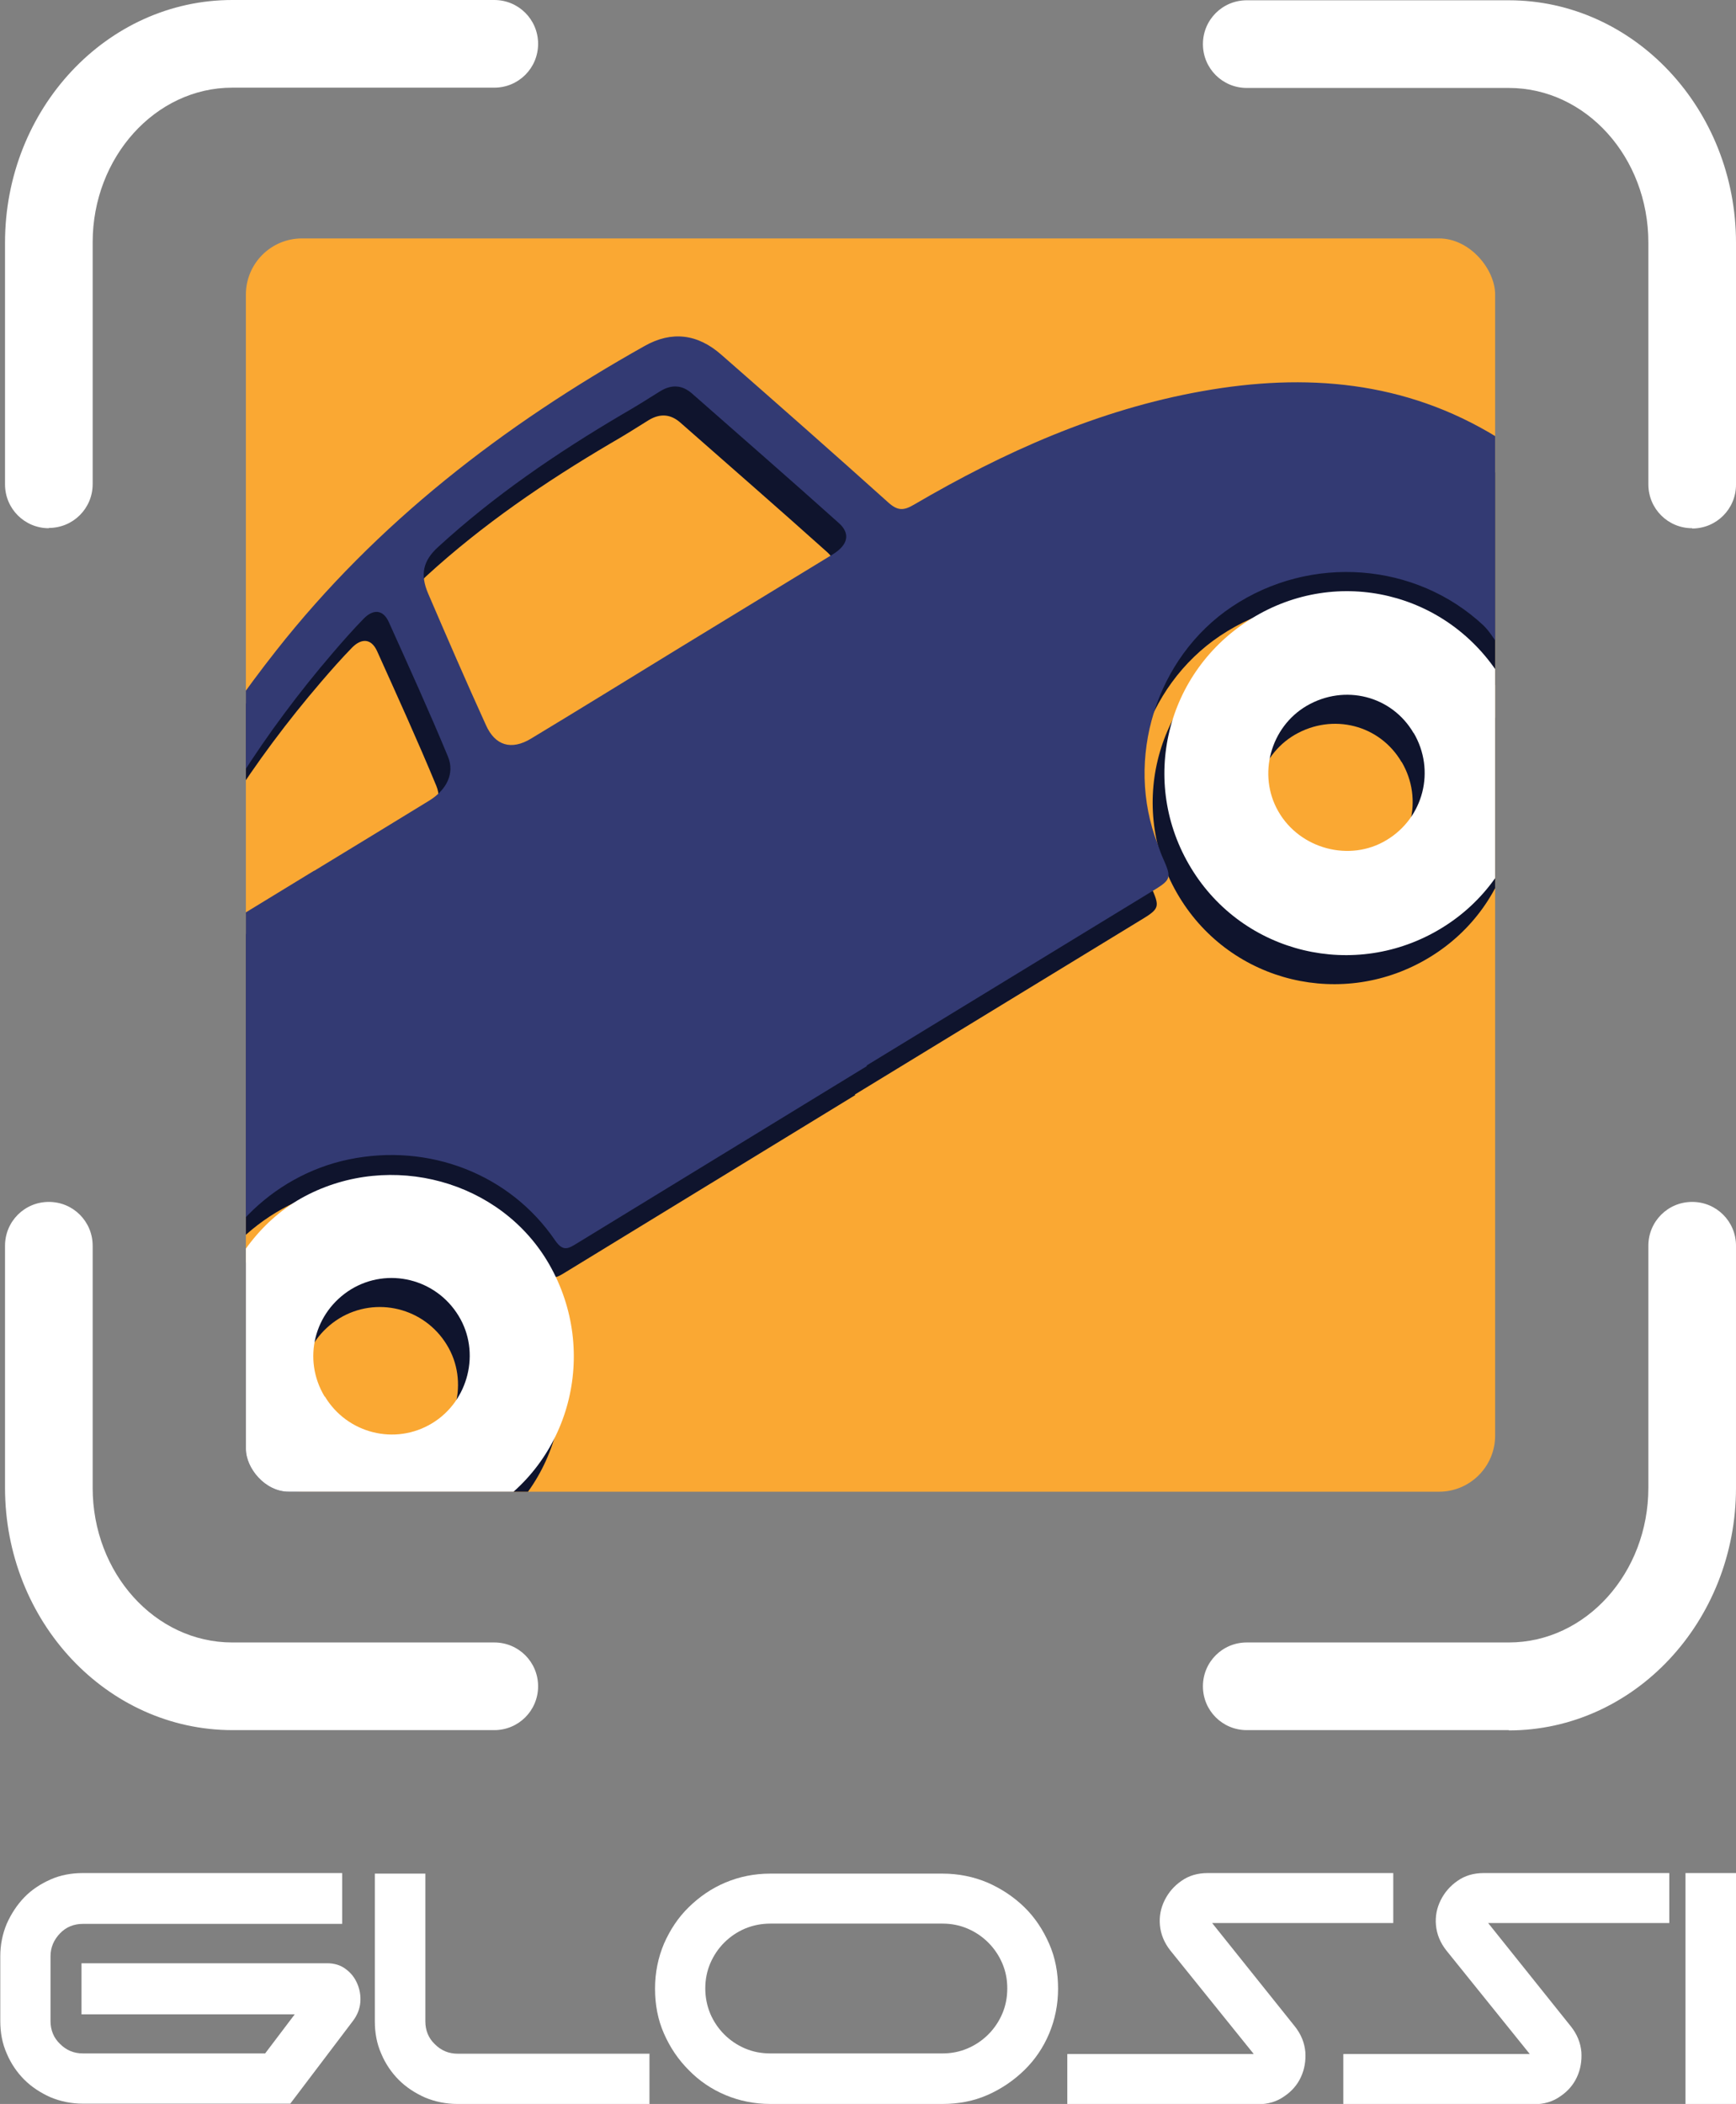
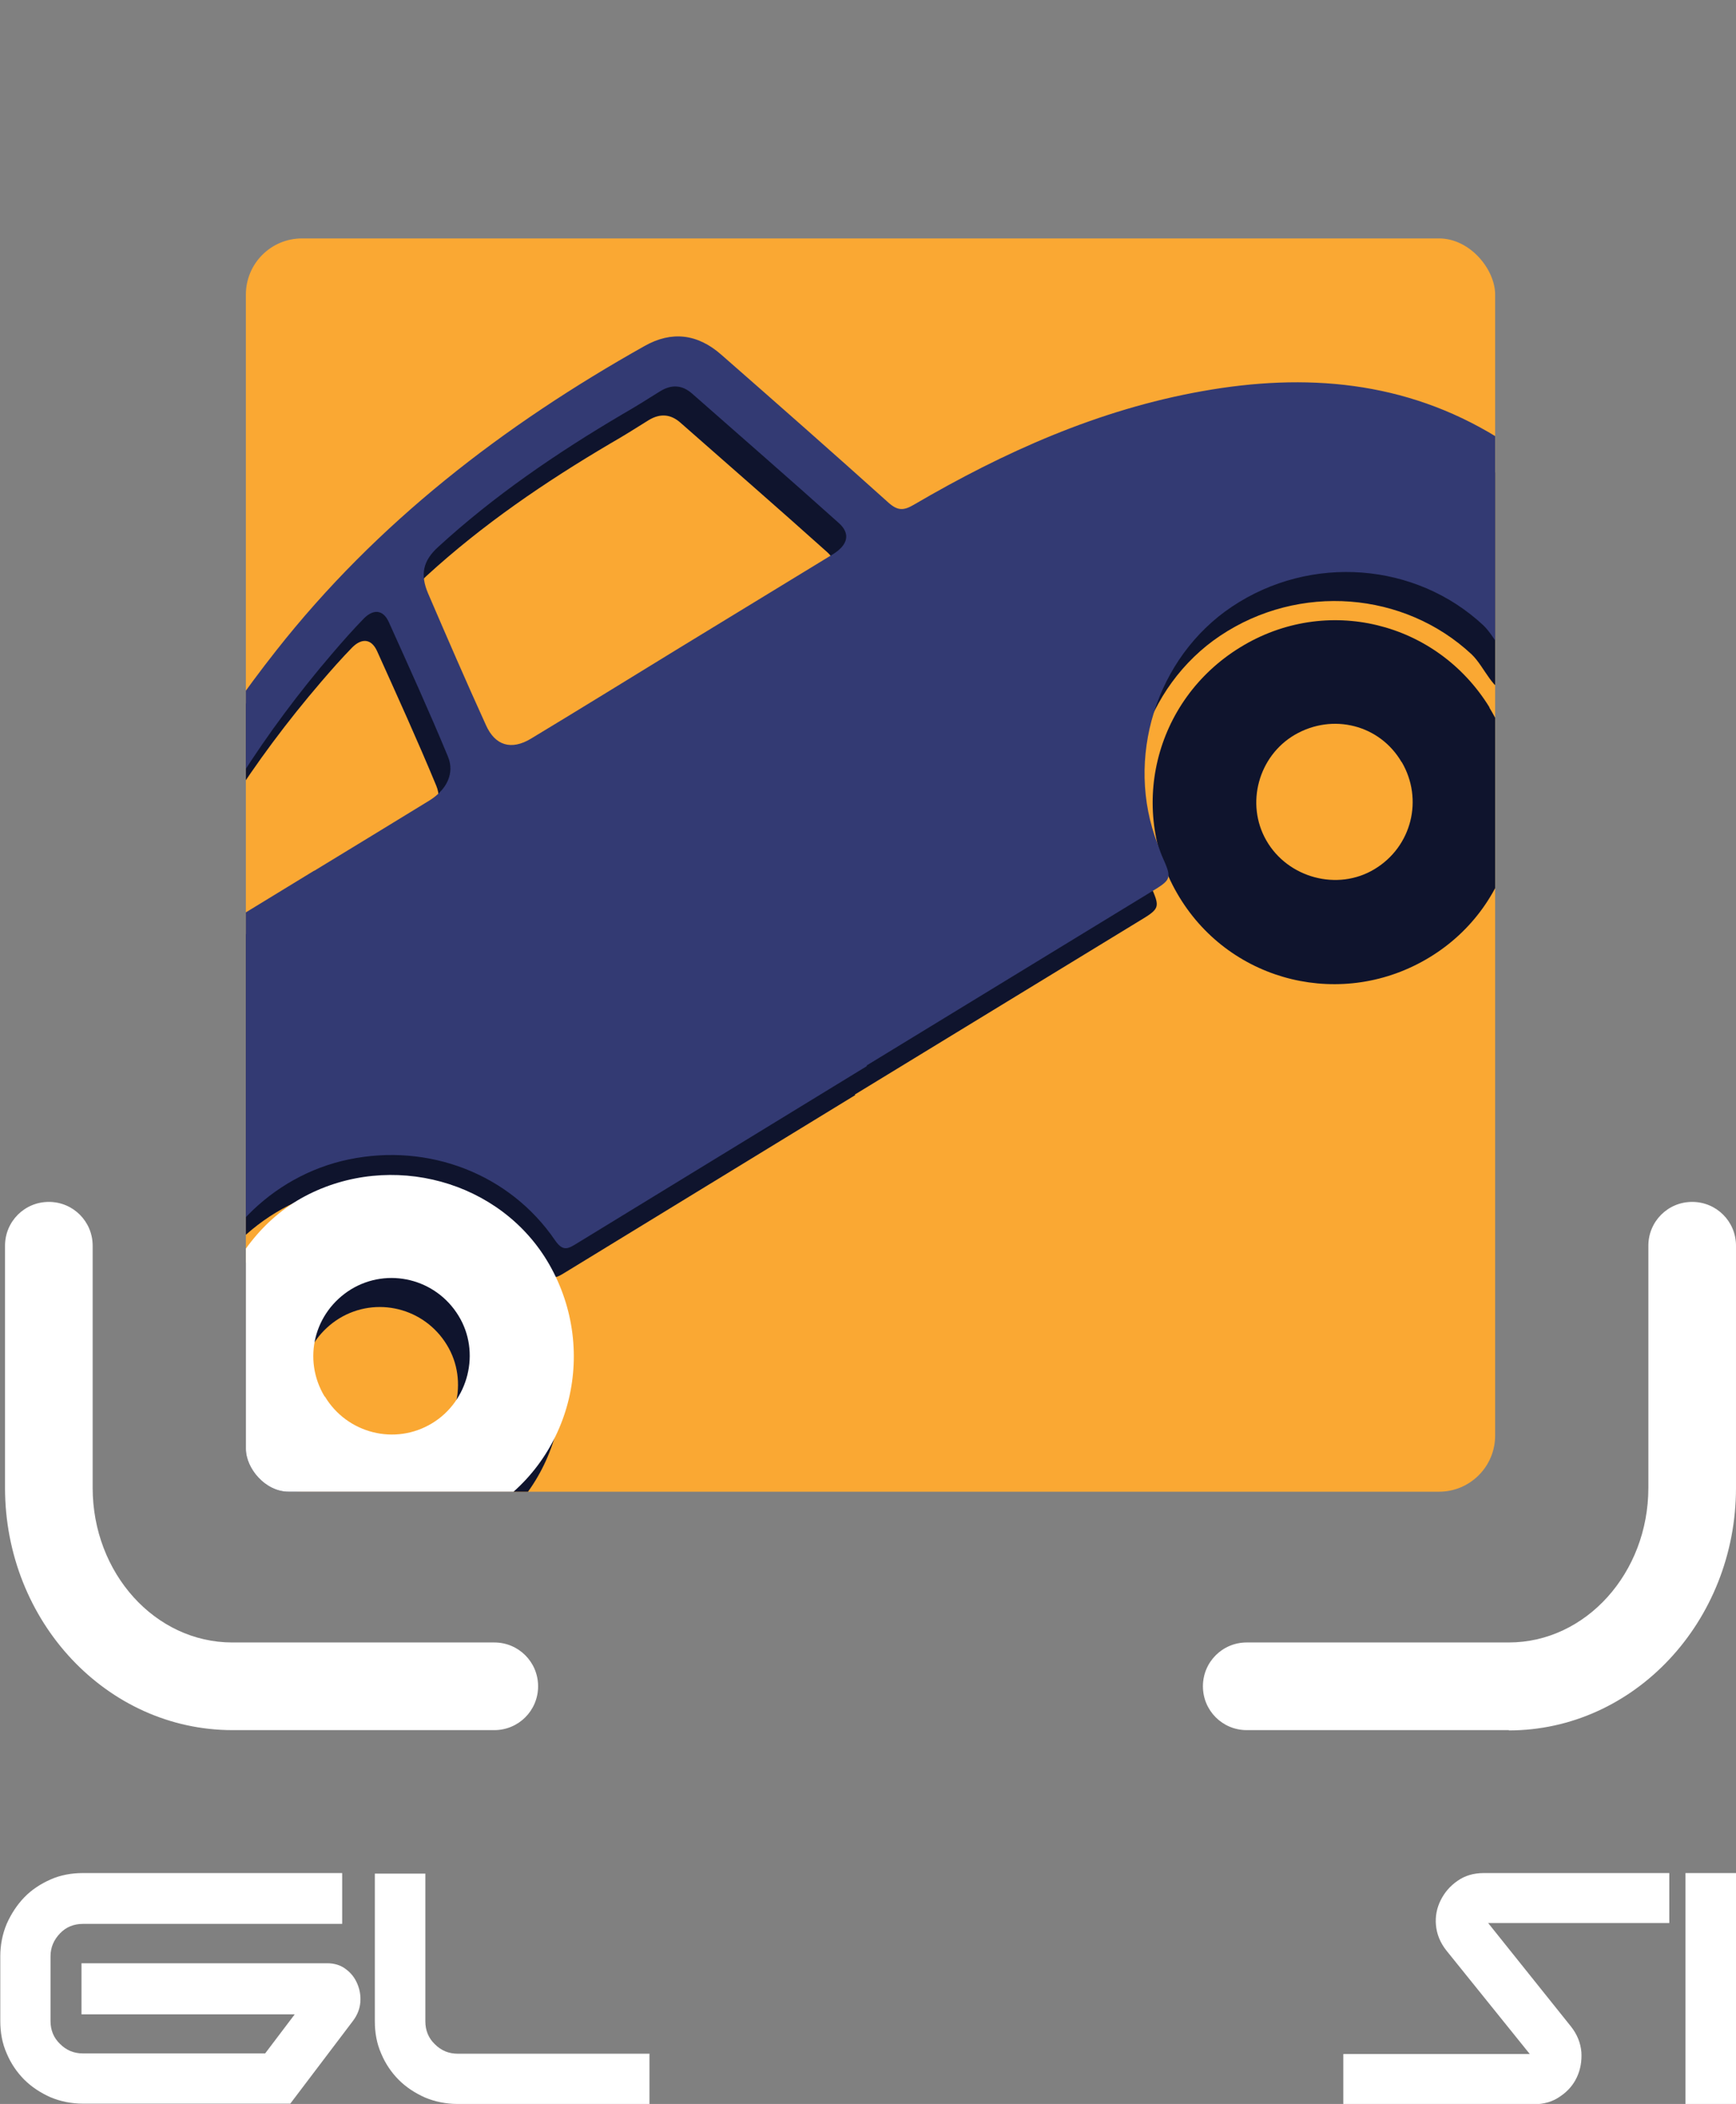
<svg xmlns="http://www.w3.org/2000/svg" id="Layer_2" data-name="Layer 2" viewBox="0 0 62.2 75.36">
  <rect x="0" y="0" width="62.2" height="75.36" fill="#808080" stroke="none" />
  <defs>
    <style>      .cls-1 {        clip-path: url(#clippath);      }      .cls-2 {        fill: none;      }      .cls-2, .cls-3, .cls-4, .cls-5, .cls-6 {        stroke-width: 0px;      }      .cls-3 {        fill: #0f142d;      }      .cls-4 {        fill: #faa833;      }      .cls-5 {        fill: #333a73;      }      .cls-6 {        fill: #fff;      }    </style>
    <clipPath id="clippath">
      <rect class="cls-2" x="8.81" y="8.54" width="44.76" height="44.89" rx="1.53" ry="1.53" />
    </clipPath>
  </defs>
  <g id="Isolation_Mode" data-name="Isolation Mode">
    <g>
      <g>
        <g>
          <rect class="cls-4" x="8.81" y="8.54" width="44.76" height="44.89" rx="2.01" ry="2.01" />
          <g class="cls-1">
            <g>
              <path class="cls-3" d="M30.65,39.22c-3.46,2.12-6.93,4.23-10.39,6.35-.31.19-.5.32-.79-.1-1.62-2.38-4.53-3.5-7.4-2.9-2.78.58-4.99,2.84-5.54,5.65-.33,1.67-.09,3.26.69,4.76.18.34.12.5-.2.68-.54.3-1.06.65-1.6.96-1.24.73-2.51.24-2.95-1.15-1.04-3.24-1.33-6.56-1.02-9.93.67-7.23,3.57-13.54,8.02-19.19,3.61-4.59,8.15-8.08,13.21-10.92.96-.54,1.89-.44,2.75.32,2.01,1.76,4.01,3.52,5.99,5.3.33.29.54.28.9.07,3.23-1.89,6.62-3.41,10.34-4.07,3.7-.66,7.26-.37,10.54,1.64,1.38.84,2.53,1.93,3.48,3.23.97,1.32.67,3.03-.69,3.94-.57.38-1.27.92-1.89.94-.6.02-.89-.9-1.37-1.36-2.42-2.26-6.18-2.56-9.01-.67-2.72,1.82-3.85,5.45-2.66,8.51.05.13.09.27.15.41.37.84.37.84-.46,1.34-3.38,2.06-6.75,4.12-10.13,6.18h0ZM23.95,24.23c1.82-1.11,3.64-2.22,5.46-3.33.56-.34.65-.75.22-1.13-1.74-1.56-3.5-3.09-5.25-4.63-.35-.31-.73-.34-1.14-.09-.46.29-.91.57-1.38.84-2.34,1.38-4.57,2.9-6.58,4.74-.55.5-.65.99-.36,1.67.68,1.58,1.36,3.15,2.07,4.71.33.74.91.91,1.61.49,1.79-1.08,3.57-2.18,5.35-3.27ZM10.84,32.23h0c1.38-.84,2.76-1.68,4.13-2.52.61-.38.91-.97.66-1.57-.67-1.62-1.4-3.22-2.12-4.82-.21-.46-.56-.46-.89-.13-.39.4-.76.82-1.12,1.24-2.41,2.81-4.4,5.89-5.88,9.29-.17.39-.21.76.13,1.08.36.34.68.12,1-.08,1.36-.83,2.72-1.66,4.08-2.49Z" />
              <path class="cls-3" d="M53.36,25.34c1.89,3.09.94,7.08-2.14,8.95-3.09,1.88-7.09.92-8.96-2.15-1.88-3.08-.92-7.05,2.17-8.95,3.08-1.9,7.04-.94,8.94,2.15ZM50.22,27.3c-.78-1.34-2.47-1.77-3.83-.98-1.3.76-1.77,2.47-1.02,3.78.77,1.35,2.56,1.83,3.88,1.03,1.33-.8,1.76-2.5.97-3.84Z" />
              <path class="cls-3" d="M7.9,52.75c-1.85-3.02-.38-7.28,2.6-8.86,3.07-1.63,7.03-.58,8.76,2.44,1.8,3.15.75,7.13-2.35,8.91-3.22,1.85-7.14.76-9-2.5ZM11.22,51.06c.8,1.33,2.52,1.76,3.84.96,1.31-.79,1.75-2.55.95-3.85-.81-1.33-2.53-1.75-3.85-.95-1.33.82-1.75,2.51-.95,3.84Z" />
            </g>
            <g>
              <path class="cls-5" d="M31.07,38.18c-3.46,2.12-6.93,4.23-10.39,6.35-.31.19-.5.32-.79-.1-1.62-2.38-4.53-3.5-7.4-2.9-2.78.58-4.99,2.84-5.54,5.65-.33,1.67-.09,3.26.69,4.76.18.34.12.5-.2.68-.54.3-1.06.65-1.6.96-1.24.73-2.51.24-2.95-1.15-1.04-3.24-1.33-6.56-1.02-9.93.67-7.23,3.57-13.54,8.02-19.19,3.61-4.59,8.15-8.08,13.21-10.92.96-.54,1.89-.44,2.75.32,2.01,1.76,4.01,3.52,5.99,5.3.33.29.54.28.9.07,3.23-1.89,6.62-3.41,10.34-4.07,3.7-.66,7.26-.37,10.54,1.64,1.38.84,2.53,1.93,3.48,3.23.97,1.32.67,3.03-.69,3.94-.57.38-1.27.92-1.89.94-.6.02-.89-.9-1.37-1.36-2.42-2.26-6.18-2.56-9.01-.67-2.72,1.82-3.85,5.45-2.66,8.51.05.13.09.27.15.41.37.84.37.84-.46,1.34-3.38,2.06-6.75,4.12-10.13,6.18h0ZM24.37,23.19c1.82-1.11,3.64-2.22,5.46-3.33.56-.34.65-.75.22-1.13-1.74-1.56-3.5-3.09-5.25-4.63-.35-.31-.73-.34-1.14-.09-.46.29-.91.57-1.38.84-2.34,1.38-4.57,2.9-6.58,4.74-.55.5-.65.99-.36,1.67.68,1.58,1.36,3.15,2.07,4.71.33.74.91.91,1.61.49,1.79-1.08,3.57-2.18,5.35-3.27ZM11.26,31.19h0c1.38-.84,2.76-1.68,4.13-2.52.61-.38.91-.97.66-1.57-.67-1.62-1.4-3.22-2.12-4.82-.21-.46-.56-.46-.89-.13-.39.4-.76.82-1.12,1.24-2.41,2.81-4.4,5.89-5.88,9.29-.17.39-.21.76.13,1.08.36.34.68.12,1-.08,1.36-.83,2.72-1.66,4.08-2.49Z" />
-               <path class="cls-6" d="M53.78,24.3c1.89,3.09.94,7.08-2.14,8.95-3.09,1.88-7.09.92-8.96-2.15-1.88-3.08-.92-7.05,2.17-8.95,3.08-1.9,7.04-.94,8.94,2.15ZM50.65,26.26c-.78-1.34-2.47-1.77-3.83-.98-1.3.76-1.77,2.47-1.02,3.78.77,1.35,2.56,1.83,3.88,1.03,1.33-.8,1.76-2.5.97-3.84Z" />
              <path class="cls-6" d="M8.32,51.71c-1.85-3.02-.38-7.28,2.6-8.86,3.07-1.63,7.03-.58,8.76,2.44,1.8,3.15.75,7.13-2.35,8.91-3.22,1.85-7.14.76-9-2.5ZM11.64,50.02c.8,1.33,2.52,1.76,3.84.96,1.31-.79,1.75-2.55.95-3.85-.81-1.33-2.53-1.75-3.85-.95-1.33.82-1.75,2.51-.95,3.84Z" />
            </g>
          </g>
        </g>
        <g>
-           <path class="cls-6" d="M1.75,18.92c-.87,0-1.57-.7-1.57-1.57v-8.66C.18,3.9,3.83,0,8.32,0h9.39c.87,0,1.57.7,1.57,1.57s-.7,1.57-1.57,1.57h-9.39c-2.75,0-5,2.49-5,5.54v8.66c0,.87-.7,1.57-1.57,1.57Z" />
-           <path class="cls-6" d="M60.63,18.92c-.87,0-1.57-.7-1.57-1.57v-8.66c0-3.06-2.24-5.54-5-5.54h-9.39c-.87,0-1.57-.7-1.57-1.57s.7-1.57,1.57-1.57h9.39c4.49,0,8.14,3.9,8.14,8.69v8.66c0,.87-.7,1.57-1.57,1.57Z" />
          <path class="cls-6" d="M17.72,61.97h-9.39C3.83,61.97.18,58.08.18,53.29v-8.67c0-.87.7-1.57,1.57-1.57s1.57.7,1.57,1.57v8.67c0,3.06,2.24,5.54,5,5.54h9.39c.87,0,1.57.7,1.57,1.57s-.7,1.57-1.57,1.57Z" />
          <path class="cls-6" d="M54.06,61.97h-9.39c-.87,0-1.57-.7-1.57-1.57s.7-1.57,1.57-1.57h9.39c2.76,0,5-2.49,5-5.54v-8.67c0-.87.7-1.57,1.57-1.57s1.57.7,1.57,1.57v8.67c0,4.79-3.65,8.69-8.14,8.69Z" />
        </g>
      </g>
      <g>
        <path class="cls-6" d="M9.5,73.55l1.06-1.4c-1.29,0-2.56,0-3.82,0-1.26,0-2.54,0-3.82,0v-1.83c1.47,0,2.93,0,4.4,0,1.46,0,2.93,0,4.4,0,.26,0,.49.07.67.21.19.14.32.31.41.52.09.21.13.43.11.67-.02.24-.11.46-.26.66l-2.25,2.97H2.97c-.41,0-.8-.08-1.16-.23-.36-.16-.68-.37-.94-.63s-.48-.58-.63-.94c-.16-.36-.23-.75-.23-1.16v-2.32c0-.41.08-.8.23-1.16.16-.36.37-.68.63-.95s.58-.48.94-.64c.36-.16.75-.23,1.16-.23h9.29v1.82H2.97c-.32,0-.6.11-.82.34s-.34.5-.34.82v2.32c0,.32.11.6.34.82.23.23.5.34.82.34h6.53Z" />
        <path class="cls-6" d="M23.27,73.55v1.81h-6.88c-.41,0-.8-.08-1.16-.23-.36-.16-.68-.37-.94-.63s-.48-.58-.63-.94c-.16-.36-.23-.75-.23-1.16v-5.29h1.81v5.29c0,.32.11.6.34.82.23.23.5.34.82.34h6.88Z" />
-         <path class="cls-6" d="M27.6,75.36c-.57,0-1.11-.11-1.61-.32s-.94-.51-1.31-.89c-.38-.38-.67-.81-.89-1.31s-.32-1.03-.32-1.61.11-1.11.32-1.61c.22-.5.51-.94.89-1.31.38-.37.81-.67,1.31-.88s1.03-.32,1.61-.32h6.17c.57,0,1.11.11,1.61.32.5.22.94.51,1.32.88.38.37.67.81.89,1.31.22.5.32,1.04.32,1.61s-.11,1.11-.32,1.61-.51.94-.89,1.31-.82.67-1.32.89c-.5.22-1.04.32-1.61.32h-6.17ZM33.77,73.55c.32,0,.62-.06.9-.18.28-.12.53-.29.74-.5s.38-.46.5-.74c.12-.28.18-.58.18-.91s-.06-.62-.18-.9c-.12-.28-.29-.53-.5-.74-.21-.21-.46-.38-.74-.5-.28-.12-.58-.18-.9-.18h-6.17c-.32,0-.62.06-.91.18-.28.12-.53.29-.74.5s-.38.46-.5.74c-.12.28-.18.58-.18.9s.06.62.18.91c.12.28.29.53.5.74.21.21.46.38.74.5.28.12.58.18.91.18h6.17Z" />
-         <path class="cls-6" d="M38.25,73.57h6.67l-2.99-3.71c-.22-.28-.34-.58-.37-.9s.03-.62.17-.9c.14-.28.34-.51.6-.69.27-.19.58-.28.94-.28h6.65v1.79h-6.49l2.97,3.71c.22.28.34.58.37.91.02.32-.03.62-.16.9-.13.28-.33.51-.6.69-.27.19-.58.28-.94.28h-6.83v-1.79Z" />
        <path class="cls-6" d="M48.14,73.57h6.67l-2.99-3.71c-.22-.28-.34-.58-.37-.9s.03-.62.17-.9c.14-.28.34-.51.6-.69.27-.19.58-.28.94-.28h6.65v1.79h-6.49l2.97,3.71c.22.28.34.58.37.91.02.32-.03.62-.16.9-.13.28-.33.51-.6.69-.27.19-.58.28-.94.28h-6.83v-1.79Z" />
        <path class="cls-6" d="M62.2,75.36h-1.81v-8.27h1.81v8.27Z" />
      </g>
    </g>
  </g>
</svg>